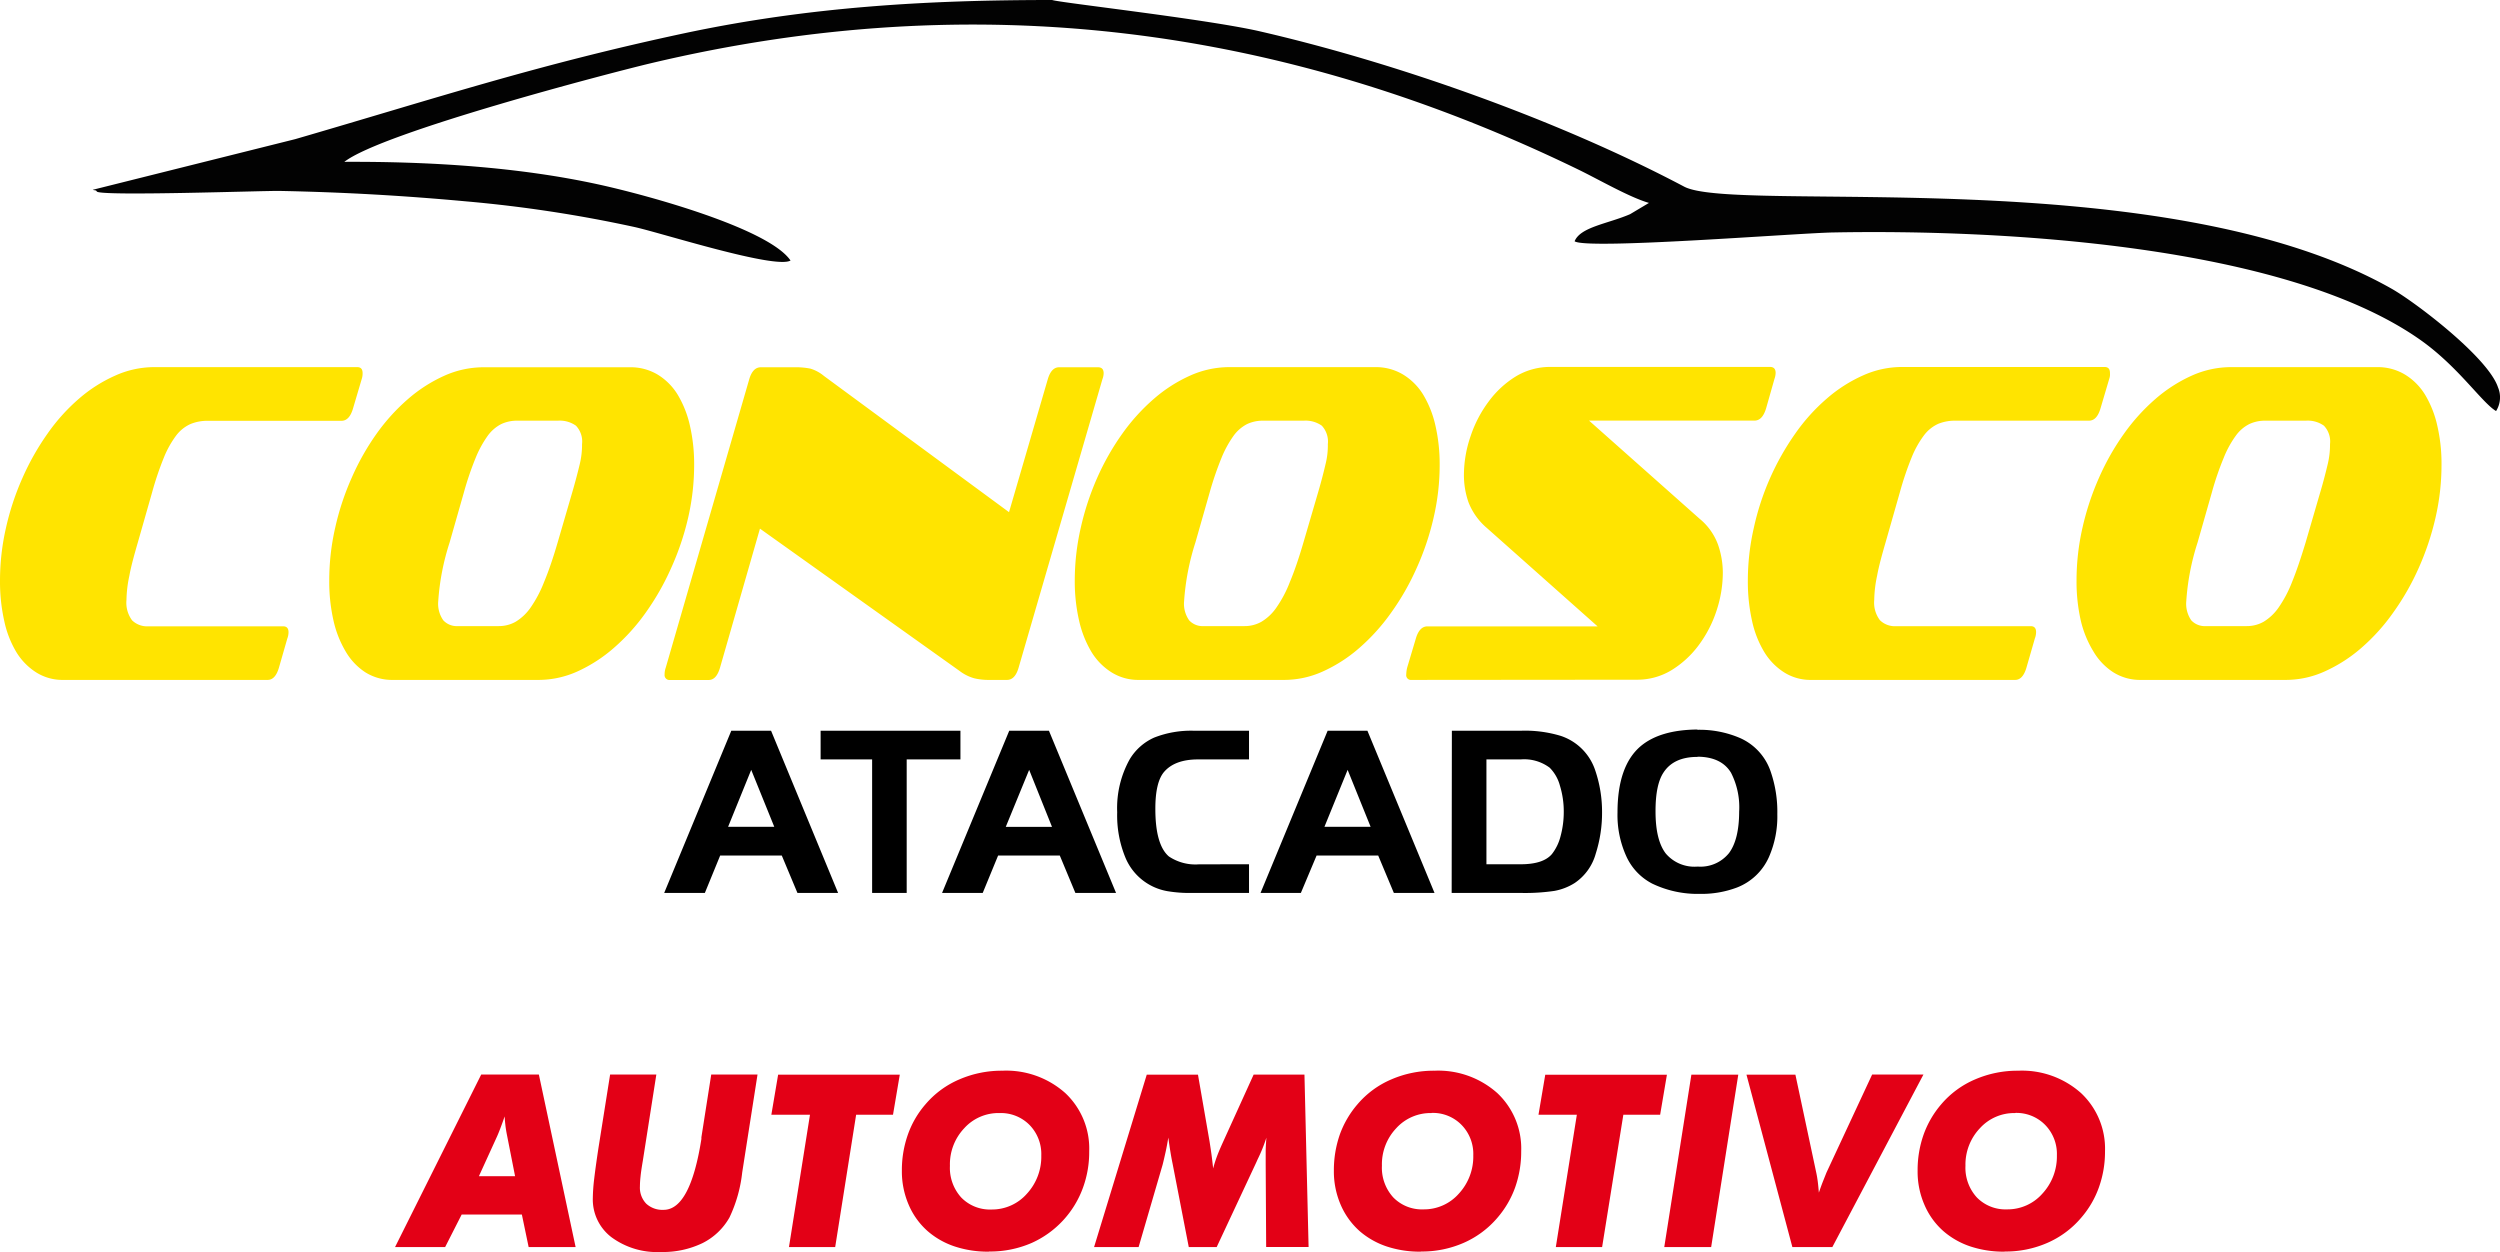
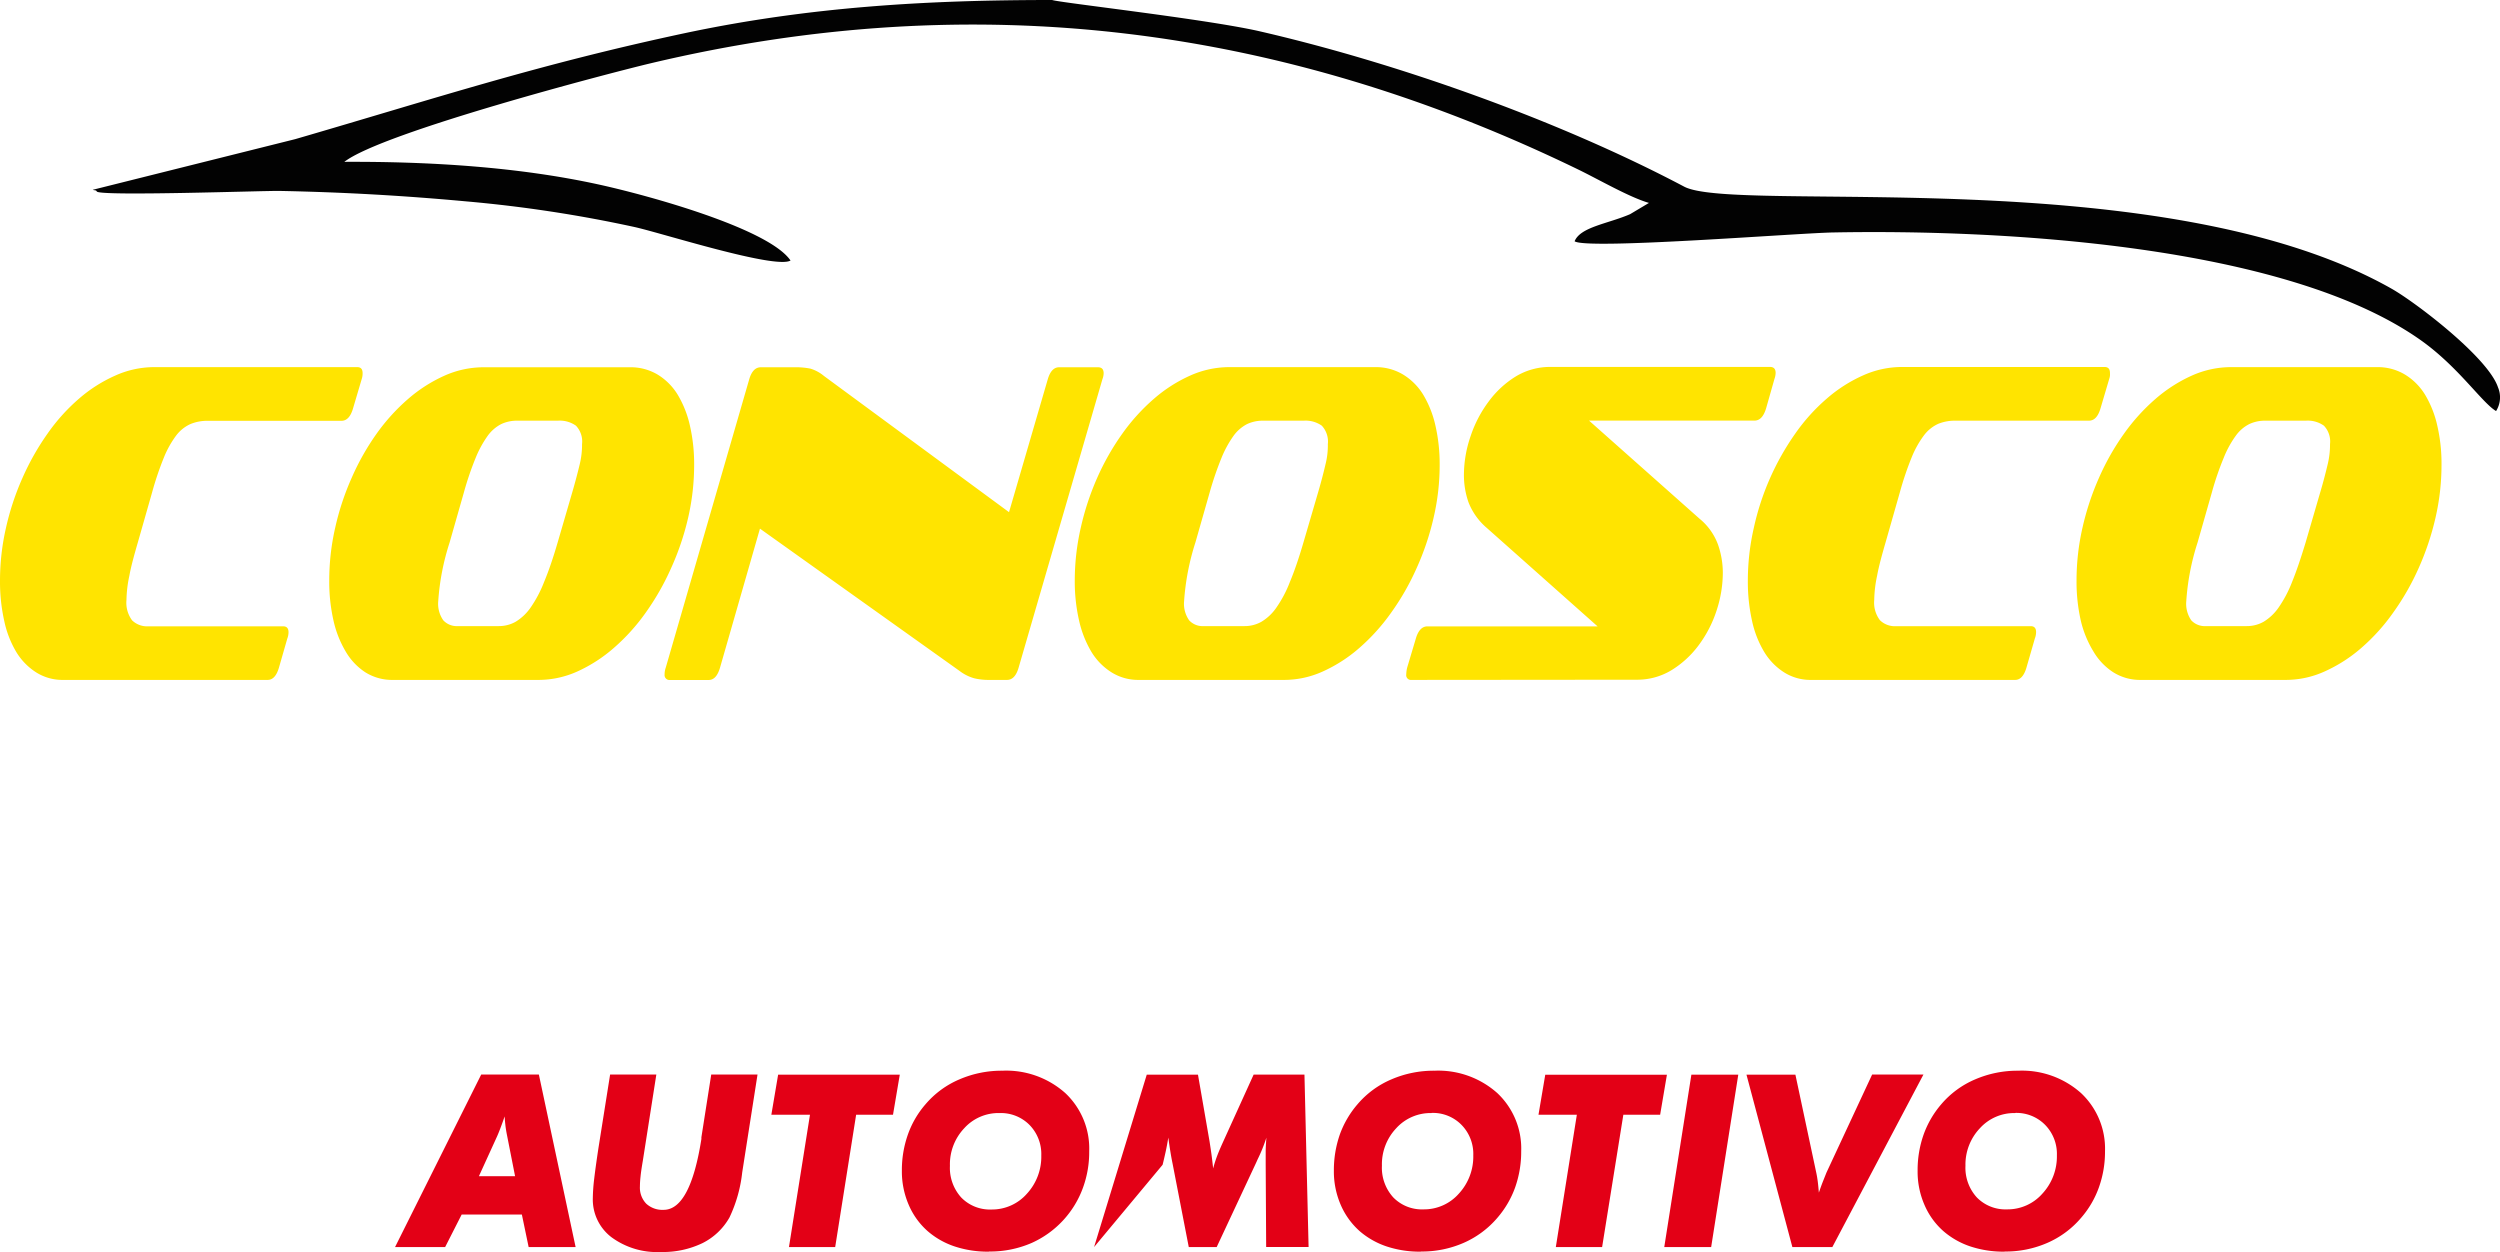
<svg xmlns="http://www.w3.org/2000/svg" width="368.87" height="184.73" viewBox="0 0 368.87 184.73">
  <g id="Camada_2" data-name="Camada 2">
    <g id="Camada_1-2" fill-rule="evenodd" data-name="Camada 1">
      <path fill="#020202" d="M155.24 0c-18.46 0-35.77 1-54 4.85-21.91 4.67-36.7 9.58-57.68 15.68L13.7 28c.18.12.47 0 .58.25.33.73 24.72-.12 26.95-.08 9.49.19 18.15.68 27.52 1.54a198.05 198.05 0 0 1 24.89 3.79c4 .89 20.78 6.26 23 4.94-3.17-4.67-20.74-9.57-28.45-11.25-11.68-2.54-24.61-3.37-37.38-3.31C56.39 19.52 90.34 10.68 96 9.34 144.16-2.1 189.38 3.9 232.84 25c3.13 1.52 7.56 4.1 10.46 4.94l-2.78 1.66c-3.28 1.42-7.33 1.88-8.19 4 1.8 1.27 32.74-1.2 38.12-1.3 24.35-.47 66.72 1.7 86.75 15.91 5.53 3.92 9 9.2 11.09 10.44a3.79 3.79 0 0 0 .28-3.51c-1.45-4.38-12.11-12.51-15.69-14.54-33.54-19-96.82-11-104.4-15.07-18.5-9.78-42.48-18.31-63-23-8.24-1.8-29.13-4.14-30.24-4.53Z" />
      <path fill="#ffe400" d="M9.37 100.32a7.29 7.29 0 0 1-4-1.09 9.24 9.24 0 0 1-2.95-3 15 15 0 0 1-1.8-4.64A26.61 26.61 0 0 1 0 85.7a35.1 35.1 0 0 1 .88-7.81 39.19 39.19 0 0 1 2.44-7.38A37.5 37.5 0 0 1 7 64a27.9 27.9 0 0 1 4.66-5.18 21.39 21.39 0 0 1 5.34-3.4 14 14 0 0 1 5.71-1.25h30c.53 0 .79.29.79.88a2.55 2.55 0 0 1-.13.88l-1.28 4.33q-.53 1.83-1.71 1.83H30.7a6.52 6.52 0 0 0-2.58.47A5.47 5.47 0 0 0 26 64.25a14.5 14.5 0 0 0-1.82 3.26 46.19 46.19 0 0 0-1.74 5.15l-2.11 7.4c-.55 1.9-1 3.53-1.25 4.92a18.24 18.24 0 0 0-.42 3.55 4.34 4.34 0 0 0 .83 3 3.18 3.18 0 0 0 2.42.88h19.86c.53 0 .8.29.8.87a2.57 2.57 0 0 1-.18.94l-1.23 4.28c-.35 1.21-.91 1.82-1.67 1.82Zm48.59 0a7.42 7.42 0 0 1-4.05-1.12A9.16 9.16 0 0 1 51 96.12a15.49 15.49 0 0 1-1.81-4.63 25.85 25.85 0 0 1-.61-5.79 35 35 0 0 1 .88-7.85 38.84 38.84 0 0 1 2.44-7.37A36.38 36.38 0 0 1 55.56 64a29 29 0 0 1 4.66-5.14 21.75 21.75 0 0 1 5.34-3.42 14.14 14.14 0 0 1 5.76-1.25h21.55A7.78 7.78 0 0 1 97 55.25a8.91 8.91 0 0 1 3 3 15.36 15.36 0 0 1 1.8 4.57 25.34 25.34 0 0 1 .62 5.75 34.82 34.82 0 0 1-.9 7.88A39.35 39.35 0 0 1 99 83.87a37.53 37.53 0 0 1-3.73 6.53 29.36 29.36 0 0 1-4.71 5.21 21.93 21.93 0 0 1-5.36 3.46 14 14 0 0 1-5.68 1.25Zm26.47-27.66c.46-1.57.83-3 1.1-4.13a12.18 12.18 0 0 0 .35-3 3.39 3.39 0 0 0-.9-2.72 4.13 4.13 0 0 0-2.66-.74h-6a5.46 5.46 0 0 0-2.36.5 5.68 5.68 0 0 0-2 1.73 15.83 15.83 0 0 0-1.78 3.26 45.43 45.43 0 0 0-1.73 5.08l-2.11 7.4a35.81 35.81 0 0 0-1.68 8.67 4.23 4.23 0 0 0 .75 2.82 2.72 2.72 0 0 0 2.16.85h6a5 5 0 0 0 2.51-.64 7.32 7.32 0 0 0 2.2-2.08 18 18 0 0 0 2-3.79q1-2.39 2-5.83ZM146 100.32a9.12 9.12 0 0 1-2.25-.24 6.41 6.41 0 0 1-2.16-1.08l-29.46-21-5.89 20.5c-.35 1.22-.91 1.83-1.67 1.83h-5.68a.73.73 0 0 1-.83-.82 3 3 0 0 1 .17-1l12.32-42.56c.35-1.18.92-1.76 1.71-1.76h5a10.79 10.79 0 0 1 2.31.2 5.68 5.68 0 0 1 2 1.08l27.31 20.1 5.72-19.62c.35-1.18.91-1.76 1.67-1.76H162c.56 0 .84.29.84.88a2.51 2.51 0 0 1-.18.88L150.3 98.49c-.35 1.22-.92 1.83-1.72 1.83Zm22 0a7.41 7.41 0 0 1-4-1.12 9.19 9.19 0 0 1-3-3.08 15.75 15.75 0 0 1-1.8-4.63 25.83 25.83 0 0 1-.62-5.79 35 35 0 0 1 .89-7.85 39.54 39.54 0 0 1 2.43-7.37 37 37 0 0 1 3.7-6.5 29 29 0 0 1 4.66-5.14 21.57 21.57 0 0 1 5.34-3.42 14.14 14.14 0 0 1 5.76-1.25h21.55a7.78 7.78 0 0 1 4.09 1.08 8.91 8.91 0 0 1 3 3 15.36 15.36 0 0 1 1.8 4.57 25.34 25.34 0 0 1 .62 5.75 34.27 34.27 0 0 1-.91 7.88 39.33 39.33 0 0 1-2.51 7.42 36.93 36.93 0 0 1-3.74 6.53 29.32 29.32 0 0 1-4.7 5.21 21.8 21.8 0 0 1-5.37 3.46 13.87 13.87 0 0 1-5.67 1.25Zm26.48-27.66c.46-1.57.83-3 1.09-4.13a11.27 11.27 0 0 0 .35-3 3.43 3.43 0 0 0-.89-2.72 4.15 4.15 0 0 0-2.66-.74h-6a5.43 5.43 0 0 0-2.36.5 5.68 5.68 0 0 0-2 1.73 15.83 15.83 0 0 0-1.78 3.26 47.36 47.36 0 0 0-1.74 5.08l-2.11 7.4a36.17 36.17 0 0 0-1.67 8.67 4.23 4.23 0 0 0 .75 2.82 2.7 2.7 0 0 0 2.16.85h6a5 5 0 0 0 2.5-.64 7.09 7.09 0 0 0 2.2-2.08 17.51 17.51 0 0 0 2-3.79q1-2.39 2-5.83Zm13.8 27.66a.7.7 0 0 1-.79-.8 4.88 4.88 0 0 1 .13-1l1.28-4.29c.35-1.2.92-1.81 1.71-1.81h25.11L219.38 77.9a9.49 9.49 0 0 1-2.71-3.8A12.13 12.13 0 0 1 216 70a17.66 17.66 0 0 1 1-5.69 18 18 0 0 1 2.69-5.12 14.22 14.22 0 0 1 4-3.67 9.77 9.77 0 0 1 5.06-1.38h32.41c.55 0 .83.29.83.88a2.73 2.73 0 0 1-.17.88l-1.23 4.33c-.36 1.22-.93 1.83-1.72 1.83h-24.41l16.31 14.48a8.86 8.86 0 0 1 2.73 3.85 12.75 12.75 0 0 1 .7 4.06 18 18 0 0 1-.94 5.69 17.73 17.73 0 0 1-2.66 5.11 14.33 14.33 0 0 1-4 3.65 9.72 9.72 0 0 1-5.1 1.39Zm59 0a7.29 7.29 0 0 1-4-1.09 9.24 9.24 0 0 1-2.95-3 15 15 0 0 1-1.82-4.63 26.61 26.61 0 0 1-.62-5.89 35.1 35.1 0 0 1 .88-7.81 38.39 38.39 0 0 1 6.1-13.9 27.9 27.9 0 0 1 4.66-5.18 21.39 21.39 0 0 1 5.34-3.42 14 14 0 0 1 5.72-1.25h29.94c.53 0 .79.29.79.88a2.68 2.68 0 0 1 0 .4 2 2 0 0 1-.11.48l-1.28 4.33q-.53 1.83-1.71 1.83h-19.68a6.51 6.51 0 0 0-2.57.47 5.47 5.47 0 0 0-2.09 1.69 14.5 14.5 0 0 0-1.82 3.26 46.19 46.19 0 0 0-1.74 5.15l-2.11 7.4c-.55 1.9-1 3.53-1.25 4.92a18.24 18.24 0 0 0-.42 3.55 4.29 4.29 0 0 0 .84 3 3.14 3.14 0 0 0 2.41.88h19.84c.52 0 .79.29.79.87a2.57 2.57 0 0 1-.18.94L299 98.5c-.35 1.21-.91 1.82-1.67 1.82Zm48.59 0a7.42 7.42 0 0 1-4.05-1.12 9.16 9.16 0 0 1-2.94-3.08 15.49 15.49 0 0 1-1.88-4.63 25.85 25.85 0 0 1-.61-5.79 35 35 0 0 1 .88-7.85 39.57 39.57 0 0 1 2.44-7.37 36.38 36.38 0 0 1 3.69-6.5 29 29 0 0 1 4.66-5.14 21.75 21.75 0 0 1 5.34-3.42 14.15 14.15 0 0 1 5.77-1.25h21.54a7.78 7.78 0 0 1 4.11 1.08 8.91 8.91 0 0 1 3 3 15.36 15.36 0 0 1 1.8 4.57 24.79 24.79 0 0 1 .62 5.75 34.82 34.82 0 0 1-.9 7.88 40.08 40.08 0 0 1-2.49 7.41 36.93 36.93 0 0 1-3.74 6.53 28.94 28.94 0 0 1-4.7 5.21 21.93 21.93 0 0 1-5.41 3.47 13.94 13.94 0 0 1-5.67 1.25Zm26.47-27.66c.47-1.57.83-3 1.1-4.13a12.18 12.18 0 0 0 .35-3 3.39 3.39 0 0 0-.9-2.72 4.13 4.13 0 0 0-2.66-.74h-6a5.42 5.42 0 0 0-2.35.5 5.51 5.51 0 0 0-2 1.73 14.94 14.94 0 0 0-1.78 3.26 43.31 43.31 0 0 0-1.74 5.08l-2.11 7.4a35.66 35.66 0 0 0-1.67 8.67 4.29 4.29 0 0 0 .74 2.82 2.72 2.72 0 0 0 2.16.85h6a5 5 0 0 0 2.51-.64 7.32 7.32 0 0 0 2.2-2.08 18 18 0 0 0 2-3.79c.65-1.59 1.3-3.53 2-5.83Z" />
-       <path d="m98 131.75 9.9-23.93h5.87l9.89 23.93h-6l-2.31-5.52h-9.09l-2.26 5.52Zm12.84-18.16-3.41 8.4h6.81Zm17.84-1.54h-7.6v-4.23h20.63v4.23h-7.93v19.7h-5.1Zm10.32 19.7 9.91-23.93h5.86l9.9 23.93h-6l-2.3-5.52h-9.1l-2.27 5.52Zm12.85-18.16L148.4 122h6.82Zm32.44 13.93v4.23h-8.35a19.61 19.61 0 0 1-3.63-.25 8.23 8.23 0 0 1-6.24-4.92 16.34 16.34 0 0 1-1.23-6.74 14.76 14.76 0 0 1 1.87-7.85 8 8 0 0 1 3.61-3.17 14.84 14.84 0 0 1 5.88-1h8.09v4.23h-7.52q-3.41 0-5 1.83-1.31 1.52-1.3 5.49c0 3.54.68 5.88 2 7a7.05 7.05 0 0 0 4.45 1.16Zm1.7 4.23 9.9-23.93h5.87l9.9 23.93h-6l-2.31-5.52h-9.09l-2.32 5.52Zm12.85-18.16-3.42 8.4h6.81Zm15.38-5.77h10.16a18.08 18.08 0 0 1 5.88.75 8 8 0 0 1 5.12 5.12 18.91 18.91 0 0 1 1 6.14 19.8 19.8 0 0 1-.93 6.12 7.68 7.68 0 0 1-3.1 4.33 8.34 8.34 0 0 1-3 1.17 29.74 29.74 0 0 1-5 .3h-10.16Zm5.1 4.23v15.47h5.06q3.32 0 4.6-1.5a7.06 7.06 0 0 0 1.27-2.61 13.65 13.65 0 0 0 .48-3.62 12.94 12.94 0 0 0-.57-3.88 5.91 5.91 0 0 0-1.51-2.64 6.29 6.29 0 0 0-4.27-1.22Zm31.13-4.37a15.1 15.1 0 0 1 6.3 1.22 8.32 8.32 0 0 1 4.49 4.89 18.16 18.16 0 0 1 1 6.35 14.85 14.85 0 0 1-1.24 6.32 8.52 8.52 0 0 1-4.71 4.49 14.77 14.77 0 0 1-5.48.94 15.45 15.45 0 0 1-7-1.5 8.46 8.46 0 0 1-3.83-4 14.69 14.69 0 0 1-1.32-6.52c0-4.55 1.13-7.81 3.39-9.75q2.88-2.44 8.41-2.48Zm0 4c-2.34 0-4 .77-5 2.3q-1.19 1.79-1.18 5.75 0 4.22 1.5 6.19a5.54 5.54 0 0 0 4.72 1.94 5.4 5.4 0 0 0 4.63-2q1.48-2 1.49-6.11a11.17 11.17 0 0 0-1.2-5.73c-.94-1.56-2.59-2.35-4.93-2.37Z" />
-       <path fill="#e30016" d="M58.29 184 71 158.55h8.51L84.93 184H78l-1-4.8h-8.88l-2.44 4.8Zm12.37-10.45H76l-1.17-5.94c-.12-.59-.21-1.13-.26-1.59s-.09-.89-.11-1.3q-.36 1.05-.66 1.83t-.48 1.17Zm19.36-15h6.82l-2 12.77q-.25 1.45-.33 2.28a13.52 13.52 0 0 0-.09 1.45 3.41 3.41 0 0 0 .92 2.54 3.51 3.51 0 0 0 2.57.92q3.93 0 5.58-10.46v-.25l1.45-9.25h6.83L109.51 173a20.64 20.64 0 0 1-1.88 6.64 9.38 9.38 0 0 1-4 3.79 13.47 13.47 0 0 1-6.12 1.3 11.37 11.37 0 0 1-7.29-2.18 7 7 0 0 1-2.75-5.79 26.29 26.29 0 0 1 .21-2.89c.14-1.2.35-2.69.62-4.48ZM116.41 184l3.1-19.52h-5.7l1-5.91h17.95l-1 5.91h-5.44L123.23 184Zm31.07-19.77a6.8 6.8 0 0 0-5.21 2.24 7.74 7.74 0 0 0-2.11 5.55 6.49 6.49 0 0 0 1.68 4.68 5.89 5.89 0 0 0 4.47 1.76 6.84 6.84 0 0 0 5.2-2.32 8.06 8.06 0 0 0 2.13-5.65 6.15 6.15 0 0 0-1.73-4.5 5.94 5.94 0 0 0-4.43-1.76Zm-1.56 20.45a15.55 15.55 0 0 1-5-.75 11.7 11.7 0 0 1-4-2.24 10.84 10.84 0 0 1-2.85-3.94 12.4 12.4 0 0 1-1-5 15.73 15.73 0 0 1 .88-5.33 13.8 13.8 0 0 1 2.61-4.49 13.48 13.48 0 0 1 5-3.67 15.72 15.72 0 0 1 6.34-1.28 13.1 13.1 0 0 1 9.28 3.3 11.22 11.22 0 0 1 3.53 8.58 15.34 15.34 0 0 1-.9 5.33 14.24 14.24 0 0 1-7.58 8.2 15.38 15.38 0 0 1-6.32 1.27Zm15.51-.68 7.77-25.43h7.56l1.71 9.86c.09.59.19 1.23.28 1.89s.17 1.36.25 2.08c.13-.51.3-1.06.51-1.64s.52-1.32.92-2.2l4.54-10h7.5l.61 25.43h-6.26l-.07-12.12v-2c0-.64.06-1.34.1-2a22.93 22.93 0 0 1-1.3 3.21c-.11.26-.2.45-.26.58L179.52 184h-4.12l-2.4-12.37c-.13-.62-.24-1.25-.34-1.88s-.19-1.27-.28-1.9c-.12.75-.25 1.46-.4 2.13s-.29 1.3-.44 1.88L168 184Zm49.79-19.77a6.82 6.82 0 0 0-5.21 2.24 7.74 7.74 0 0 0-2.11 5.53 6.49 6.49 0 0 0 1.68 4.68 5.89 5.89 0 0 0 4.47 1.76 6.84 6.84 0 0 0 5.2-2.32 8.06 8.06 0 0 0 2.13-5.65 6.12 6.12 0 0 0-1.74-4.5 5.91 5.91 0 0 0-4.42-1.76Zm-1.56 20.45a15.51 15.51 0 0 1-5-.75 11.8 11.8 0 0 1-4-2.24 11 11 0 0 1-2.85-3.94 12.4 12.4 0 0 1-1-5 16 16 0 0 1 .87-5.33 14.2 14.2 0 0 1 2.62-4.49 13.48 13.48 0 0 1 5-3.67 15.73 15.73 0 0 1 6.35-1.28 13.09 13.09 0 0 1 9.27 3.3 11.22 11.22 0 0 1 3.53 8.58 15.82 15.82 0 0 1-.89 5.33 14.17 14.17 0 0 1-2.62 4.49 13.84 13.84 0 0 1-5 3.71 15.38 15.38 0 0 1-6.32 1.27Zm19.9-.68 3.1-19.52H227l1-5.91h17.95l-1 5.91h-5.43L236.39 184Zm16 0 4-25.43h6.92l-4 25.43Zm18.9 0-6.77-25.43h7.22l3.09 14.52q.12.56.21 1.26c.06.47.11 1 .16 1.62.22-.63.42-1.2.63-1.72s.37-.93.49-1.23l6.74-14.47h7.57L270.36 184Zm32.88-19.77a6.83 6.83 0 0 0-5.21 2.24A7.78 7.78 0 0 0 290 172a6.49 6.49 0 0 0 1.68 4.68 5.9 5.9 0 0 0 4.47 1.76 6.84 6.84 0 0 0 5.2-2.32 8.07 8.07 0 0 0 2.14-5.65 6.12 6.12 0 0 0-1.74-4.5 5.93 5.93 0 0 0-4.43-1.76Zm-1.55 20.45a15.57 15.57 0 0 1-5-.75 11.75 11.75 0 0 1-4-2.24 10.84 10.84 0 0 1-2.85-3.94 12.24 12.24 0 0 1-1-5 15.73 15.73 0 0 1 .88-5.33 14.17 14.17 0 0 1 2.61-4.49 13.48 13.48 0 0 1 5-3.67 15.77 15.77 0 0 1 6.35-1.28 13.09 13.09 0 0 1 9.27 3.3 11.23 11.23 0 0 1 3.54 8.58 15.58 15.58 0 0 1-.9 5.33 14 14 0 0 1-2.62 4.49 13.72 13.72 0 0 1-5 3.71 15.38 15.38 0 0 1-6.32 1.27Z" />
+       <path fill="#e30016" d="M58.29 184 71 158.55h8.51L84.93 184H78l-1-4.8h-8.88l-2.44 4.8Zm12.37-10.45H76l-1.17-5.94c-.12-.59-.21-1.13-.26-1.59s-.09-.89-.11-1.3q-.36 1.05-.66 1.83t-.48 1.17Zm19.36-15h6.82l-2 12.77q-.25 1.45-.33 2.28a13.52 13.52 0 0 0-.09 1.45 3.41 3.41 0 0 0 .92 2.54 3.51 3.51 0 0 0 2.57.92q3.93 0 5.58-10.46v-.25l1.45-9.25h6.83L109.51 173a20.64 20.64 0 0 1-1.88 6.64 9.38 9.38 0 0 1-4 3.79 13.47 13.47 0 0 1-6.12 1.3 11.37 11.37 0 0 1-7.29-2.18 7 7 0 0 1-2.75-5.79 26.29 26.29 0 0 1 .21-2.89c.14-1.2.35-2.69.62-4.48ZM116.41 184l3.1-19.52h-5.7l1-5.91h17.95l-1 5.91h-5.44L123.23 184Zm31.07-19.77a6.8 6.8 0 0 0-5.21 2.24 7.74 7.74 0 0 0-2.11 5.55 6.49 6.49 0 0 0 1.68 4.68 5.89 5.89 0 0 0 4.47 1.76 6.84 6.84 0 0 0 5.2-2.32 8.06 8.06 0 0 0 2.13-5.65 6.15 6.15 0 0 0-1.73-4.5 5.94 5.94 0 0 0-4.43-1.76Zm-1.56 20.45a15.55 15.55 0 0 1-5-.75 11.7 11.7 0 0 1-4-2.24 10.84 10.84 0 0 1-2.85-3.94 12.4 12.4 0 0 1-1-5 15.73 15.73 0 0 1 .88-5.33 13.8 13.8 0 0 1 2.61-4.49 13.48 13.48 0 0 1 5-3.67 15.72 15.72 0 0 1 6.34-1.28 13.1 13.1 0 0 1 9.28 3.3 11.22 11.22 0 0 1 3.53 8.58 15.34 15.34 0 0 1-.9 5.33 14.24 14.24 0 0 1-7.58 8.2 15.38 15.38 0 0 1-6.32 1.27Zm15.51-.68 7.77-25.43h7.56l1.71 9.86c.09.59.19 1.23.28 1.89s.17 1.36.25 2.08c.13-.51.3-1.06.51-1.64s.52-1.32.92-2.2l4.54-10h7.5l.61 25.43h-6.26l-.07-12.12v-2c0-.64.06-1.34.1-2a22.93 22.93 0 0 1-1.3 3.21c-.11.26-.2.45-.26.58L179.52 184h-4.12l-2.4-12.37c-.13-.62-.24-1.25-.34-1.88s-.19-1.27-.28-1.9c-.12.75-.25 1.46-.4 2.13s-.29 1.3-.44 1.88Zm49.79-19.77a6.82 6.82 0 0 0-5.21 2.24 7.74 7.74 0 0 0-2.11 5.53 6.49 6.49 0 0 0 1.68 4.68 5.89 5.89 0 0 0 4.47 1.76 6.84 6.84 0 0 0 5.2-2.32 8.06 8.06 0 0 0 2.13-5.65 6.12 6.12 0 0 0-1.74-4.5 5.91 5.91 0 0 0-4.42-1.76Zm-1.56 20.45a15.51 15.51 0 0 1-5-.75 11.8 11.8 0 0 1-4-2.24 11 11 0 0 1-2.85-3.94 12.4 12.4 0 0 1-1-5 16 16 0 0 1 .87-5.33 14.2 14.2 0 0 1 2.62-4.49 13.48 13.48 0 0 1 5-3.67 15.73 15.73 0 0 1 6.35-1.28 13.09 13.09 0 0 1 9.27 3.3 11.22 11.22 0 0 1 3.53 8.58 15.82 15.82 0 0 1-.89 5.33 14.17 14.17 0 0 1-2.62 4.49 13.84 13.84 0 0 1-5 3.71 15.38 15.38 0 0 1-6.32 1.27Zm19.9-.68 3.1-19.52H227l1-5.91h17.95l-1 5.91h-5.43L236.39 184Zm16 0 4-25.43h6.92l-4 25.43Zm18.9 0-6.77-25.43h7.22l3.09 14.52q.12.56.21 1.26c.06.47.11 1 .16 1.62.22-.63.42-1.2.63-1.72s.37-.93.49-1.23l6.74-14.47h7.57L270.36 184Zm32.88-19.77a6.83 6.83 0 0 0-5.21 2.24A7.78 7.78 0 0 0 290 172a6.49 6.49 0 0 0 1.68 4.68 5.9 5.9 0 0 0 4.47 1.76 6.84 6.84 0 0 0 5.2-2.32 8.07 8.07 0 0 0 2.14-5.65 6.12 6.12 0 0 0-1.74-4.5 5.93 5.93 0 0 0-4.43-1.76Zm-1.55 20.45a15.57 15.57 0 0 1-5-.75 11.75 11.75 0 0 1-4-2.24 10.84 10.84 0 0 1-2.85-3.94 12.24 12.24 0 0 1-1-5 15.73 15.73 0 0 1 .88-5.33 14.17 14.17 0 0 1 2.61-4.49 13.48 13.48 0 0 1 5-3.67 15.77 15.77 0 0 1 6.35-1.28 13.09 13.09 0 0 1 9.27 3.3 11.23 11.23 0 0 1 3.54 8.58 15.58 15.58 0 0 1-.9 5.33 14 14 0 0 1-2.62 4.49 13.72 13.72 0 0 1-5 3.71 15.38 15.38 0 0 1-6.32 1.27Z" />
    </g>
  </g>
</svg>